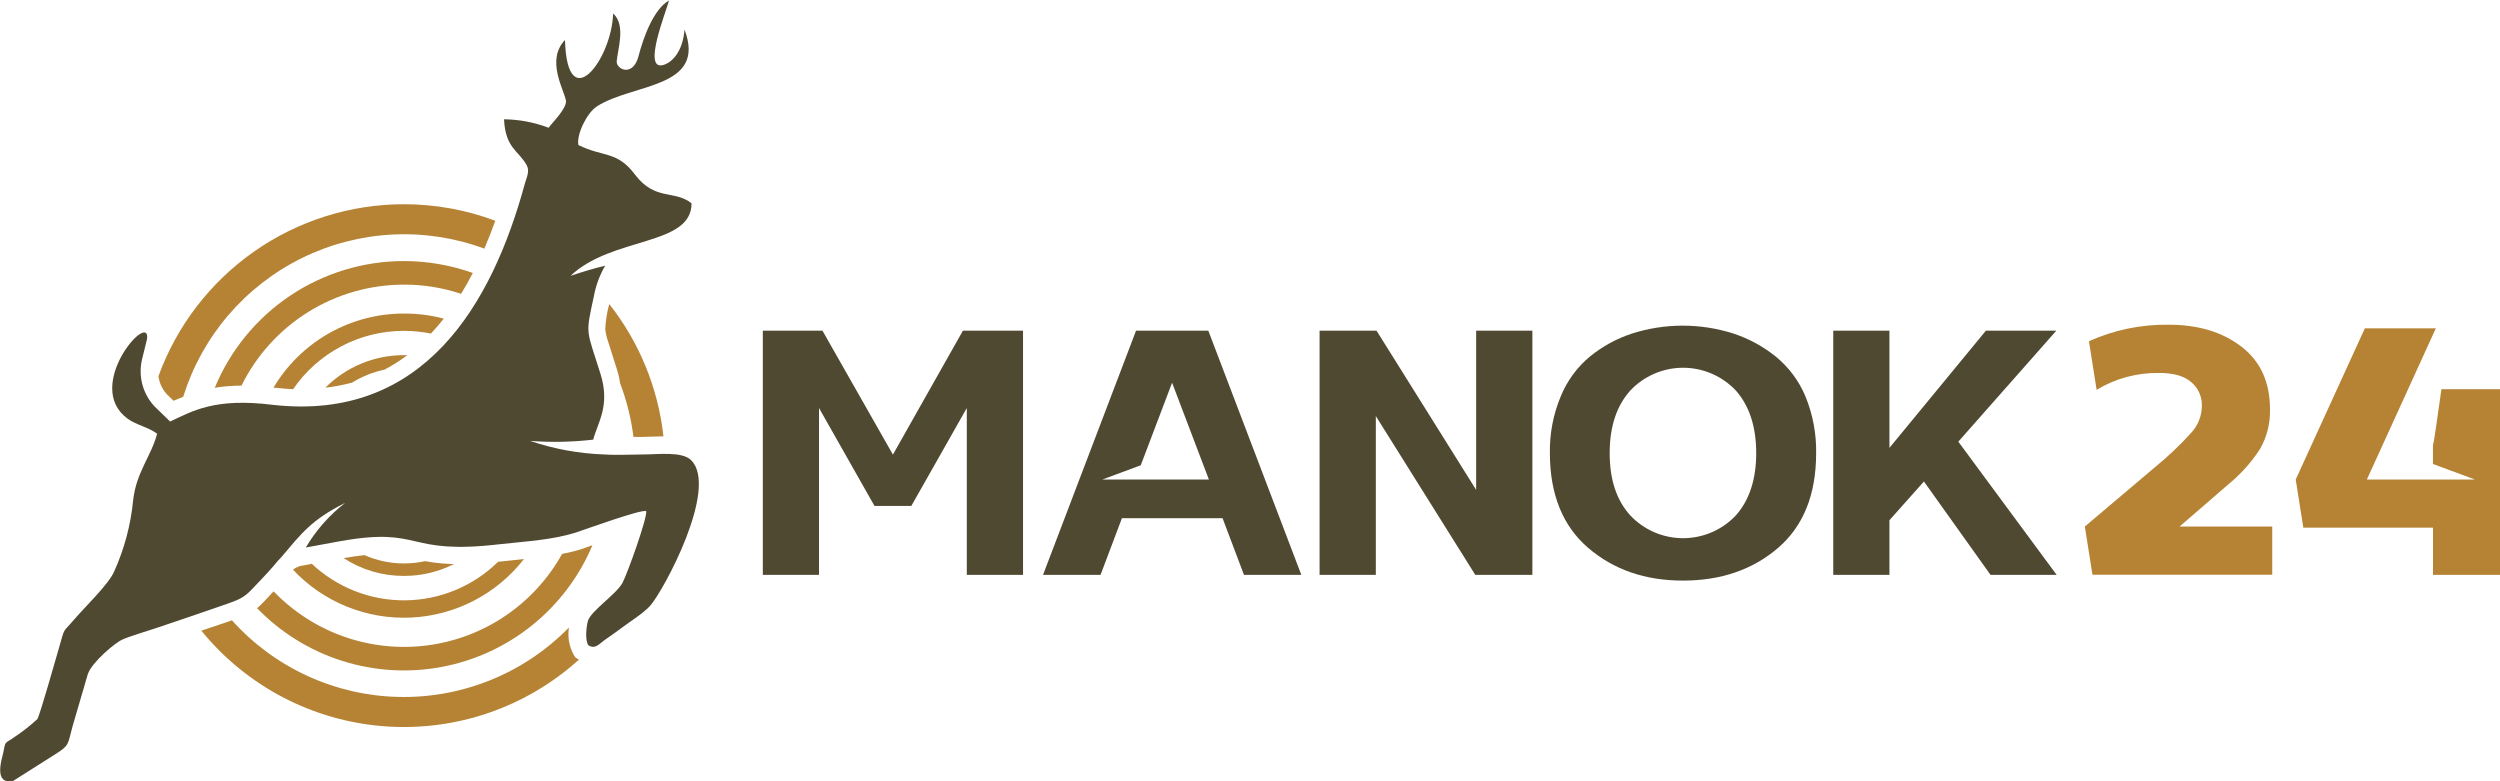
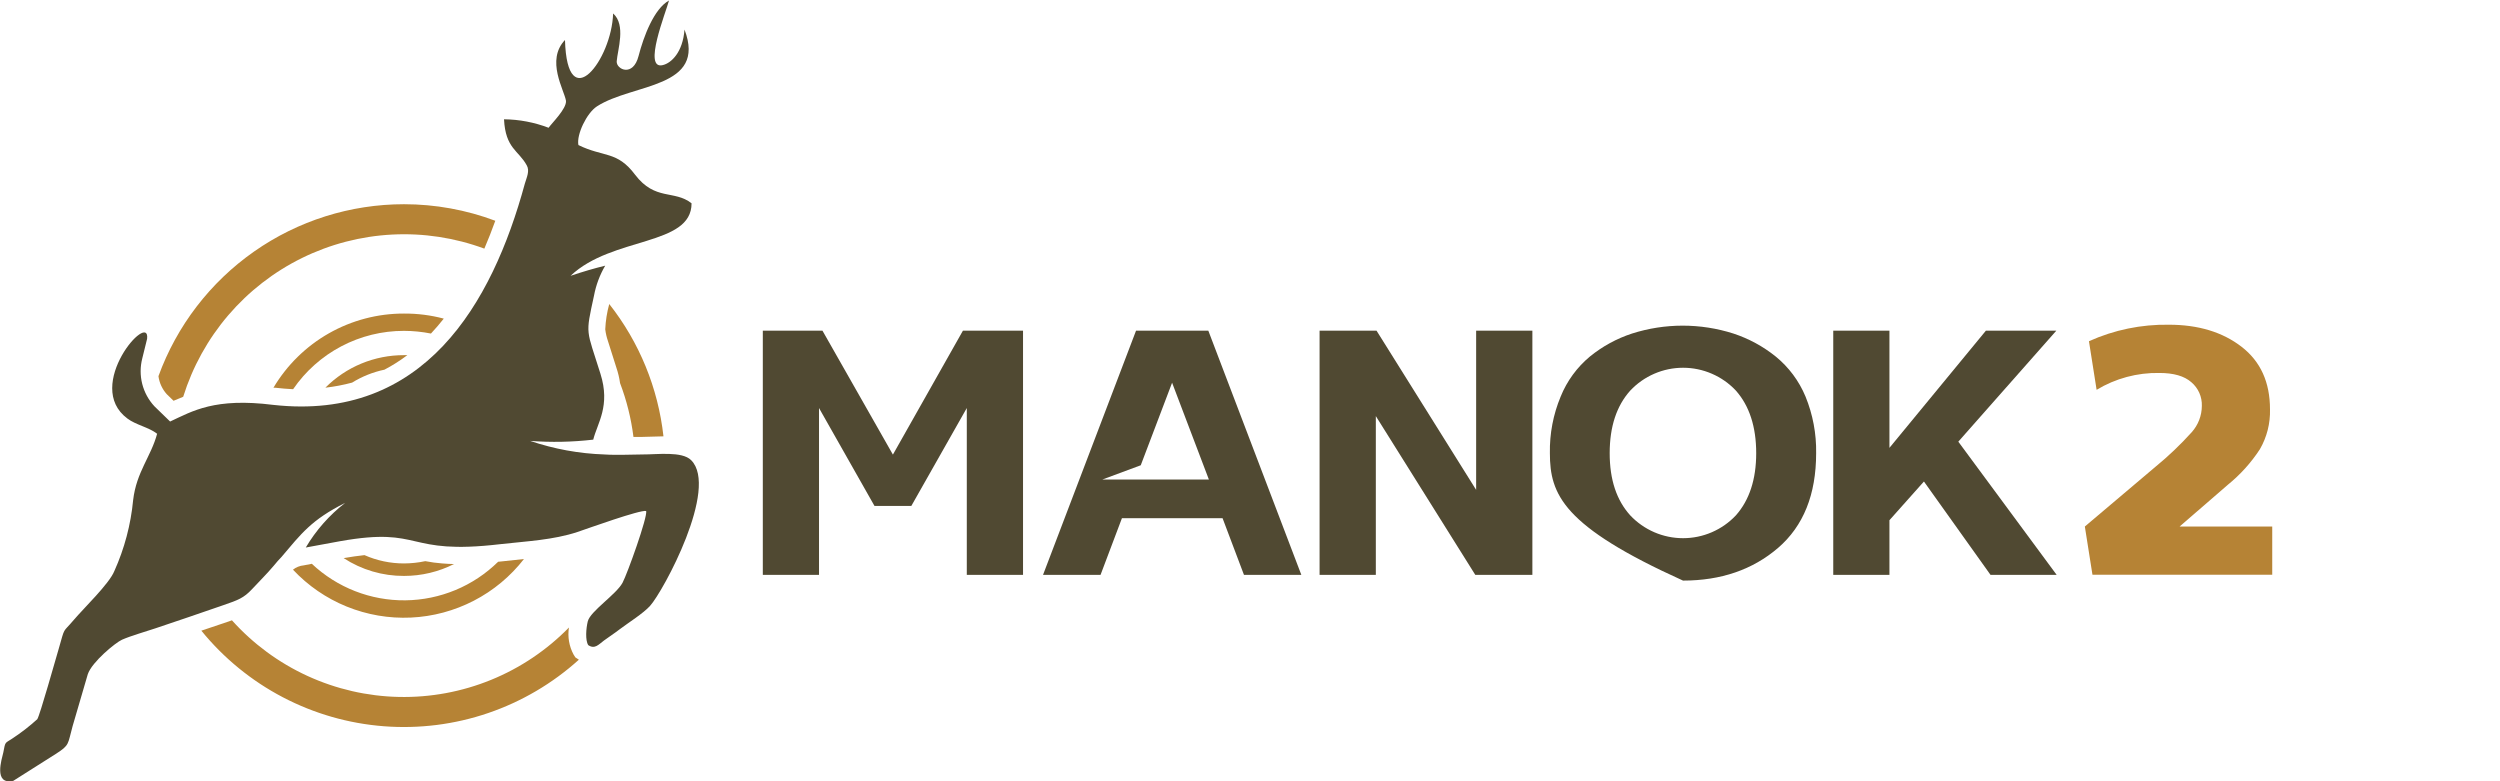
<svg xmlns="http://www.w3.org/2000/svg" width="160" height="50" viewBox="0 0 160 50" fill="none">
  <path d="M25.858 22.73H26.069C25.607 23.079 25.118 23.39 24.605 23.659C23.872 23.813 23.172 24.093 22.535 24.487C21.973 24.638 21.402 24.746 20.824 24.812C21.484 24.149 22.268 23.623 23.133 23.266C23.997 22.909 24.923 22.727 25.858 22.73ZM29.069 36.093C28.074 36.597 26.974 36.86 25.858 36.859C24.486 36.865 23.142 36.469 21.993 35.719C22.463 35.638 22.895 35.573 23.327 35.528C24.124 35.88 24.987 36.061 25.858 36.06C26.316 36.058 26.771 36.009 27.218 35.914C27.578 35.984 27.941 36.033 28.306 36.06C28.565 36.083 28.809 36.093 29.069 36.099V36.093Z" fill="#B68335" />
  <path d="M25.857 13.07C27.852 13.07 29.831 13.429 31.699 14.129C31.485 14.726 31.248 15.327 30.998 15.912C29.113 15.215 27.107 14.908 25.1 15.012C23.094 15.115 21.129 15.626 19.326 16.513C17.523 17.4 15.92 18.645 14.613 20.171C13.306 21.698 12.323 23.475 11.725 25.393C11.52 25.474 11.319 25.559 11.108 25.65L10.673 25.228C10.384 24.906 10.198 24.504 10.141 24.075C11.315 20.849 13.454 18.063 16.265 16.095C19.076 14.126 22.425 13.07 25.857 13.07ZM38.992 19.457C40.917 21.9 42.119 24.834 42.462 27.926C42.001 27.926 41.534 27.962 41.118 27.962C40.982 27.962 40.777 27.962 40.541 27.962C40.394 26.784 40.106 25.629 39.684 24.52C39.637 24.189 39.56 23.863 39.453 23.546C39.278 22.974 39.086 22.403 38.911 21.834C38.826 21.589 38.767 21.336 38.736 21.078C38.76 20.53 38.846 19.986 38.992 19.457ZM37.045 42.223C35.362 43.742 33.388 44.903 31.243 45.635C29.098 46.367 26.826 46.654 24.567 46.48C22.307 46.306 20.106 45.674 18.098 44.622C16.09 43.571 14.317 42.121 12.886 40.363L14.633 39.775L14.844 39.7C16.195 41.205 17.84 42.416 19.678 43.26C21.516 44.103 23.507 44.561 25.528 44.604C27.549 44.647 29.558 44.275 31.43 43.511C33.302 42.747 34.998 41.607 36.412 40.161C36.32 40.752 36.423 41.356 36.704 41.883L36.824 42.074L37.009 42.194L37.045 42.223Z" fill="#B68335" />
-   <path d="M25.856 16.707C27.357 16.709 28.846 16.967 30.261 17.47C30.024 17.931 29.774 18.373 29.508 18.805C28.33 18.412 27.097 18.213 25.856 18.217C23.692 18.215 21.572 18.82 19.734 19.962C17.896 21.104 16.414 22.738 15.457 24.679C14.884 24.682 14.312 24.728 13.746 24.815C14.736 22.416 16.415 20.366 18.571 18.922C20.727 17.479 23.262 16.708 25.856 16.707ZM37.917 34.891C37.078 36.887 35.758 38.643 34.074 40.003C32.391 41.363 30.396 42.284 28.269 42.683C26.143 43.083 23.95 42.949 21.888 42.293C19.826 41.637 17.959 40.479 16.453 38.924C16.627 38.779 16.789 38.622 16.94 38.453C17.122 38.252 17.316 38.051 17.511 37.846C18.766 39.152 20.31 40.145 22.019 40.746C23.727 41.347 25.553 41.538 27.349 41.305C29.145 41.071 30.861 40.42 32.359 39.402C33.858 38.385 35.096 37.03 35.976 35.447C36.416 35.368 36.85 35.259 37.275 35.122L37.917 34.891Z" fill="#B68335" />
  <path d="M25.855 20.068C26.715 20.062 27.571 20.171 28.402 20.392C28.143 20.717 27.867 21.042 27.581 21.347C27.013 21.234 26.434 21.176 25.855 21.175C24.457 21.173 23.081 21.512 21.845 22.163C20.608 22.814 19.549 23.756 18.759 24.909C18.383 24.89 18.006 24.86 17.62 24.815H17.5C18.36 23.366 19.583 22.166 21.048 21.333C22.513 20.501 24.17 20.064 25.855 20.068ZM33.534 35.777C32.67 36.888 31.576 37.798 30.327 38.444C29.078 39.091 27.704 39.46 26.299 39.525C24.894 39.59 23.491 39.349 22.188 38.82C20.885 38.291 19.712 37.485 18.75 36.459C18.948 36.302 19.189 36.206 19.441 36.183L19.957 36.083C21.576 37.607 23.721 38.445 25.944 38.421C28.167 38.396 30.294 37.512 31.879 35.953L32.138 35.927C32.606 35.872 33.067 35.823 33.534 35.777Z" fill="#B68335" />
  <path d="M48.82 36.791V21.162H52.637L57.146 29.095L61.628 21.162H65.474V36.791H61.875V26.114L58.324 32.381H55.968L52.417 26.114V36.791H48.82Z" fill="#504932" />
  <path d="M84.453 36.791V21.162H88.098L94.473 31.352V21.162H98.072V36.791H94.418L88.053 26.63V36.791H84.453Z" fill="#504932" />
-   <path d="M112.397 29.004C112.397 27.303 111.955 25.968 111.098 25C110.665 24.538 110.141 24.169 109.559 23.918C108.977 23.666 108.35 23.536 107.716 23.536C107.082 23.536 106.455 23.666 105.874 23.918C105.292 24.169 104.768 24.538 104.334 25C103.461 25.975 103.02 27.303 103.02 29.004C103.02 30.706 103.461 32.014 104.334 32.982C104.768 33.444 105.293 33.811 105.874 34.063C106.456 34.314 107.083 34.444 107.716 34.444C108.35 34.444 108.977 34.314 109.558 34.063C110.14 33.811 110.664 33.444 111.098 32.982C111.955 32.014 112.397 30.689 112.397 29.004ZM99.193 29.004C99.17 27.76 99.405 26.525 99.884 25.377C100.287 24.383 100.929 23.504 101.754 22.818C102.554 22.167 103.467 21.668 104.448 21.347C106.559 20.673 108.828 20.673 110.939 21.347C111.923 21.671 112.84 22.169 113.646 22.818C114.483 23.501 115.137 24.38 115.552 25.377C116.022 26.527 116.254 27.762 116.233 29.004C116.233 31.647 115.42 33.669 113.792 35.07C112.169 36.46 110.141 37.158 107.713 37.158C105.285 37.158 103.276 36.46 101.65 35.07C100.024 33.68 99.193 31.647 99.193 29.004Z" fill="#504932" />
+   <path d="M112.397 29.004C112.397 27.303 111.955 25.968 111.098 25C110.665 24.538 110.141 24.169 109.559 23.918C108.977 23.666 108.35 23.536 107.716 23.536C107.082 23.536 106.455 23.666 105.874 23.918C105.292 24.169 104.768 24.538 104.334 25C103.461 25.975 103.02 27.303 103.02 29.004C103.02 30.706 103.461 32.014 104.334 32.982C104.768 33.444 105.293 33.811 105.874 34.063C106.456 34.314 107.083 34.444 107.716 34.444C108.35 34.444 108.977 34.314 109.558 34.063C110.14 33.811 110.664 33.444 111.098 32.982C111.955 32.014 112.397 30.689 112.397 29.004ZM99.193 29.004C99.17 27.76 99.405 26.525 99.884 25.377C100.287 24.383 100.929 23.504 101.754 22.818C102.554 22.167 103.467 21.668 104.448 21.347C106.559 20.673 108.828 20.673 110.939 21.347C111.923 21.671 112.84 22.169 113.646 22.818C114.483 23.501 115.137 24.38 115.552 25.377C116.022 26.527 116.254 27.762 116.233 29.004C116.233 31.647 115.42 33.669 113.792 35.07C112.169 36.46 110.141 37.158 107.713 37.158C100.024 33.68 99.193 31.647 99.193 29.004Z" fill="#504932" />
  <path d="M117.328 36.791V21.162H120.924V28.663L127.098 21.162H131.606L125.332 28.267L131.626 36.791H127.393L123.132 30.816L120.924 33.294V36.791H117.328Z" fill="#504932" />
  <path d="M145.28 26.205C145.303 27.099 145.079 27.981 144.631 28.754C144.069 29.614 143.377 30.381 142.579 31.027L139.496 33.697H145.423V36.781H133.917L133.43 33.697L137.948 29.875C138.776 29.197 139.552 28.458 140.269 27.663C140.683 27.201 140.914 26.602 140.918 25.981C140.928 25.694 140.873 25.407 140.757 25.144C140.64 24.881 140.466 24.647 140.246 24.462C139.795 24.065 139.113 23.87 138.201 23.87C136.787 23.843 135.393 24.217 134.183 24.949L133.693 21.838C135.3 21.113 137.048 20.753 138.811 20.782C140.69 20.782 142.245 21.253 143.459 22.192C144.673 23.13 145.28 24.458 145.28 26.205Z" fill="#B68335" />
-   <path d="M146.926 30.689L151.35 21.013H155.894L151.48 30.689H158.393L155.709 29.696V28.488C155.752 28.321 155.786 28.152 155.809 27.981C155.835 27.76 155.865 27.595 155.884 27.484L156.251 24.909H160.016V36.791H155.712V33.771H147.413L146.926 30.689Z" fill="#B68335" />
  <path d="M79.614 36.791L78.244 33.164H71.804L70.435 36.791H66.754L72.707 21.162H77.332L83.285 36.791H79.614ZM75.014 24.494L73.008 29.777L70.552 30.689H77.368L75.014 24.494Z" fill="#504932" />
  <path d="M36.159 2.559C34.919 3.858 36.113 5.761 36.224 6.456C36.263 6.962 35.315 7.881 35.11 8.177C34.199 7.829 33.233 7.645 32.257 7.634C32.351 9.511 33.189 9.622 33.711 10.579C33.916 10.937 33.711 11.343 33.591 11.748C31.485 19.5 27.1 26.981 17.492 25.913C13.747 25.442 12.335 26.302 10.887 26.978L9.884 26.004C9.506 25.598 9.237 25.103 9.101 24.566C8.966 24.028 8.968 23.465 9.108 22.928L9.414 21.685C9.624 19.844 5.311 24.679 8.154 26.786C8.686 27.192 9.534 27.348 10.056 27.76C9.663 29.225 8.732 30.199 8.521 32.004C8.371 33.575 7.965 35.111 7.317 36.55C6.992 37.359 5.369 38.914 4.72 39.678C3.974 40.561 4.185 40.038 3.746 41.564C3.571 42.145 2.552 45.785 2.386 46.029C1.879 46.489 1.337 46.908 0.764 47.282C0.303 47.584 0.348 47.448 0.212 48.156C0.118 48.572 -0.437 50.244 0.845 49.977L3.561 48.257C4.47 47.678 4.324 47.639 4.645 46.48L5.619 43.149C5.889 42.356 7.398 41.123 7.81 40.941C8.401 40.681 9.293 40.434 9.946 40.213C11.4 39.723 12.835 39.239 14.298 38.729C15.236 38.405 15.597 38.278 16.136 37.7C16.606 37.193 17.083 36.726 17.518 36.209C17.7 35.995 17.843 35.813 18.005 35.657C19.274 34.164 19.92 33.271 22.088 32.186C21.076 32.97 20.222 33.939 19.57 35.041L21.777 34.635C27.132 33.686 25.853 35.554 32.027 34.826C33.727 34.635 35.402 34.56 36.957 34.047C37.668 33.807 40.959 32.618 41.355 32.703C41.456 33.079 40.151 36.722 39.839 37.304C39.424 38.057 37.785 39.116 37.619 39.762C37.509 40.203 37.447 40.976 37.648 41.288C38.061 41.564 38.298 41.262 38.651 40.996C39.005 40.73 39.3 40.554 39.654 40.278C40.216 39.853 41.173 39.255 41.602 38.778C42.449 37.846 46.019 31.238 44.234 29.452C43.653 28.864 42.053 29.092 41.125 29.085C40.524 29.085 39.456 29.14 38.677 29.085C37.06 29.031 35.461 28.738 33.929 28.218C35.274 28.32 36.626 28.293 37.967 28.137C38.236 27.069 39.08 25.974 38.427 23.916C37.525 21.016 37.454 21.503 38.015 18.928C38.142 18.25 38.384 17.598 38.733 17.003C38.015 17.178 37.334 17.379 36.516 17.652C39.184 15.119 44.26 15.765 44.26 13.012C43.157 12.138 41.933 12.872 40.644 11.18C39.495 9.644 38.632 10.076 37.019 9.284C36.882 8.634 37.544 7.232 38.207 6.806C40.498 5.326 45.247 5.676 43.809 1.893C43.699 3.348 42.965 4.036 42.42 4.166C41.121 4.491 42.614 0.796 42.816 0.033C41.858 0.559 41.193 2.325 40.868 3.585C40.518 4.949 39.44 4.452 39.469 3.926C39.525 3.179 40.076 1.598 39.239 0.861C39.151 3.829 36.298 7.53 36.159 2.559Z" fill="#504932" />
</svg>